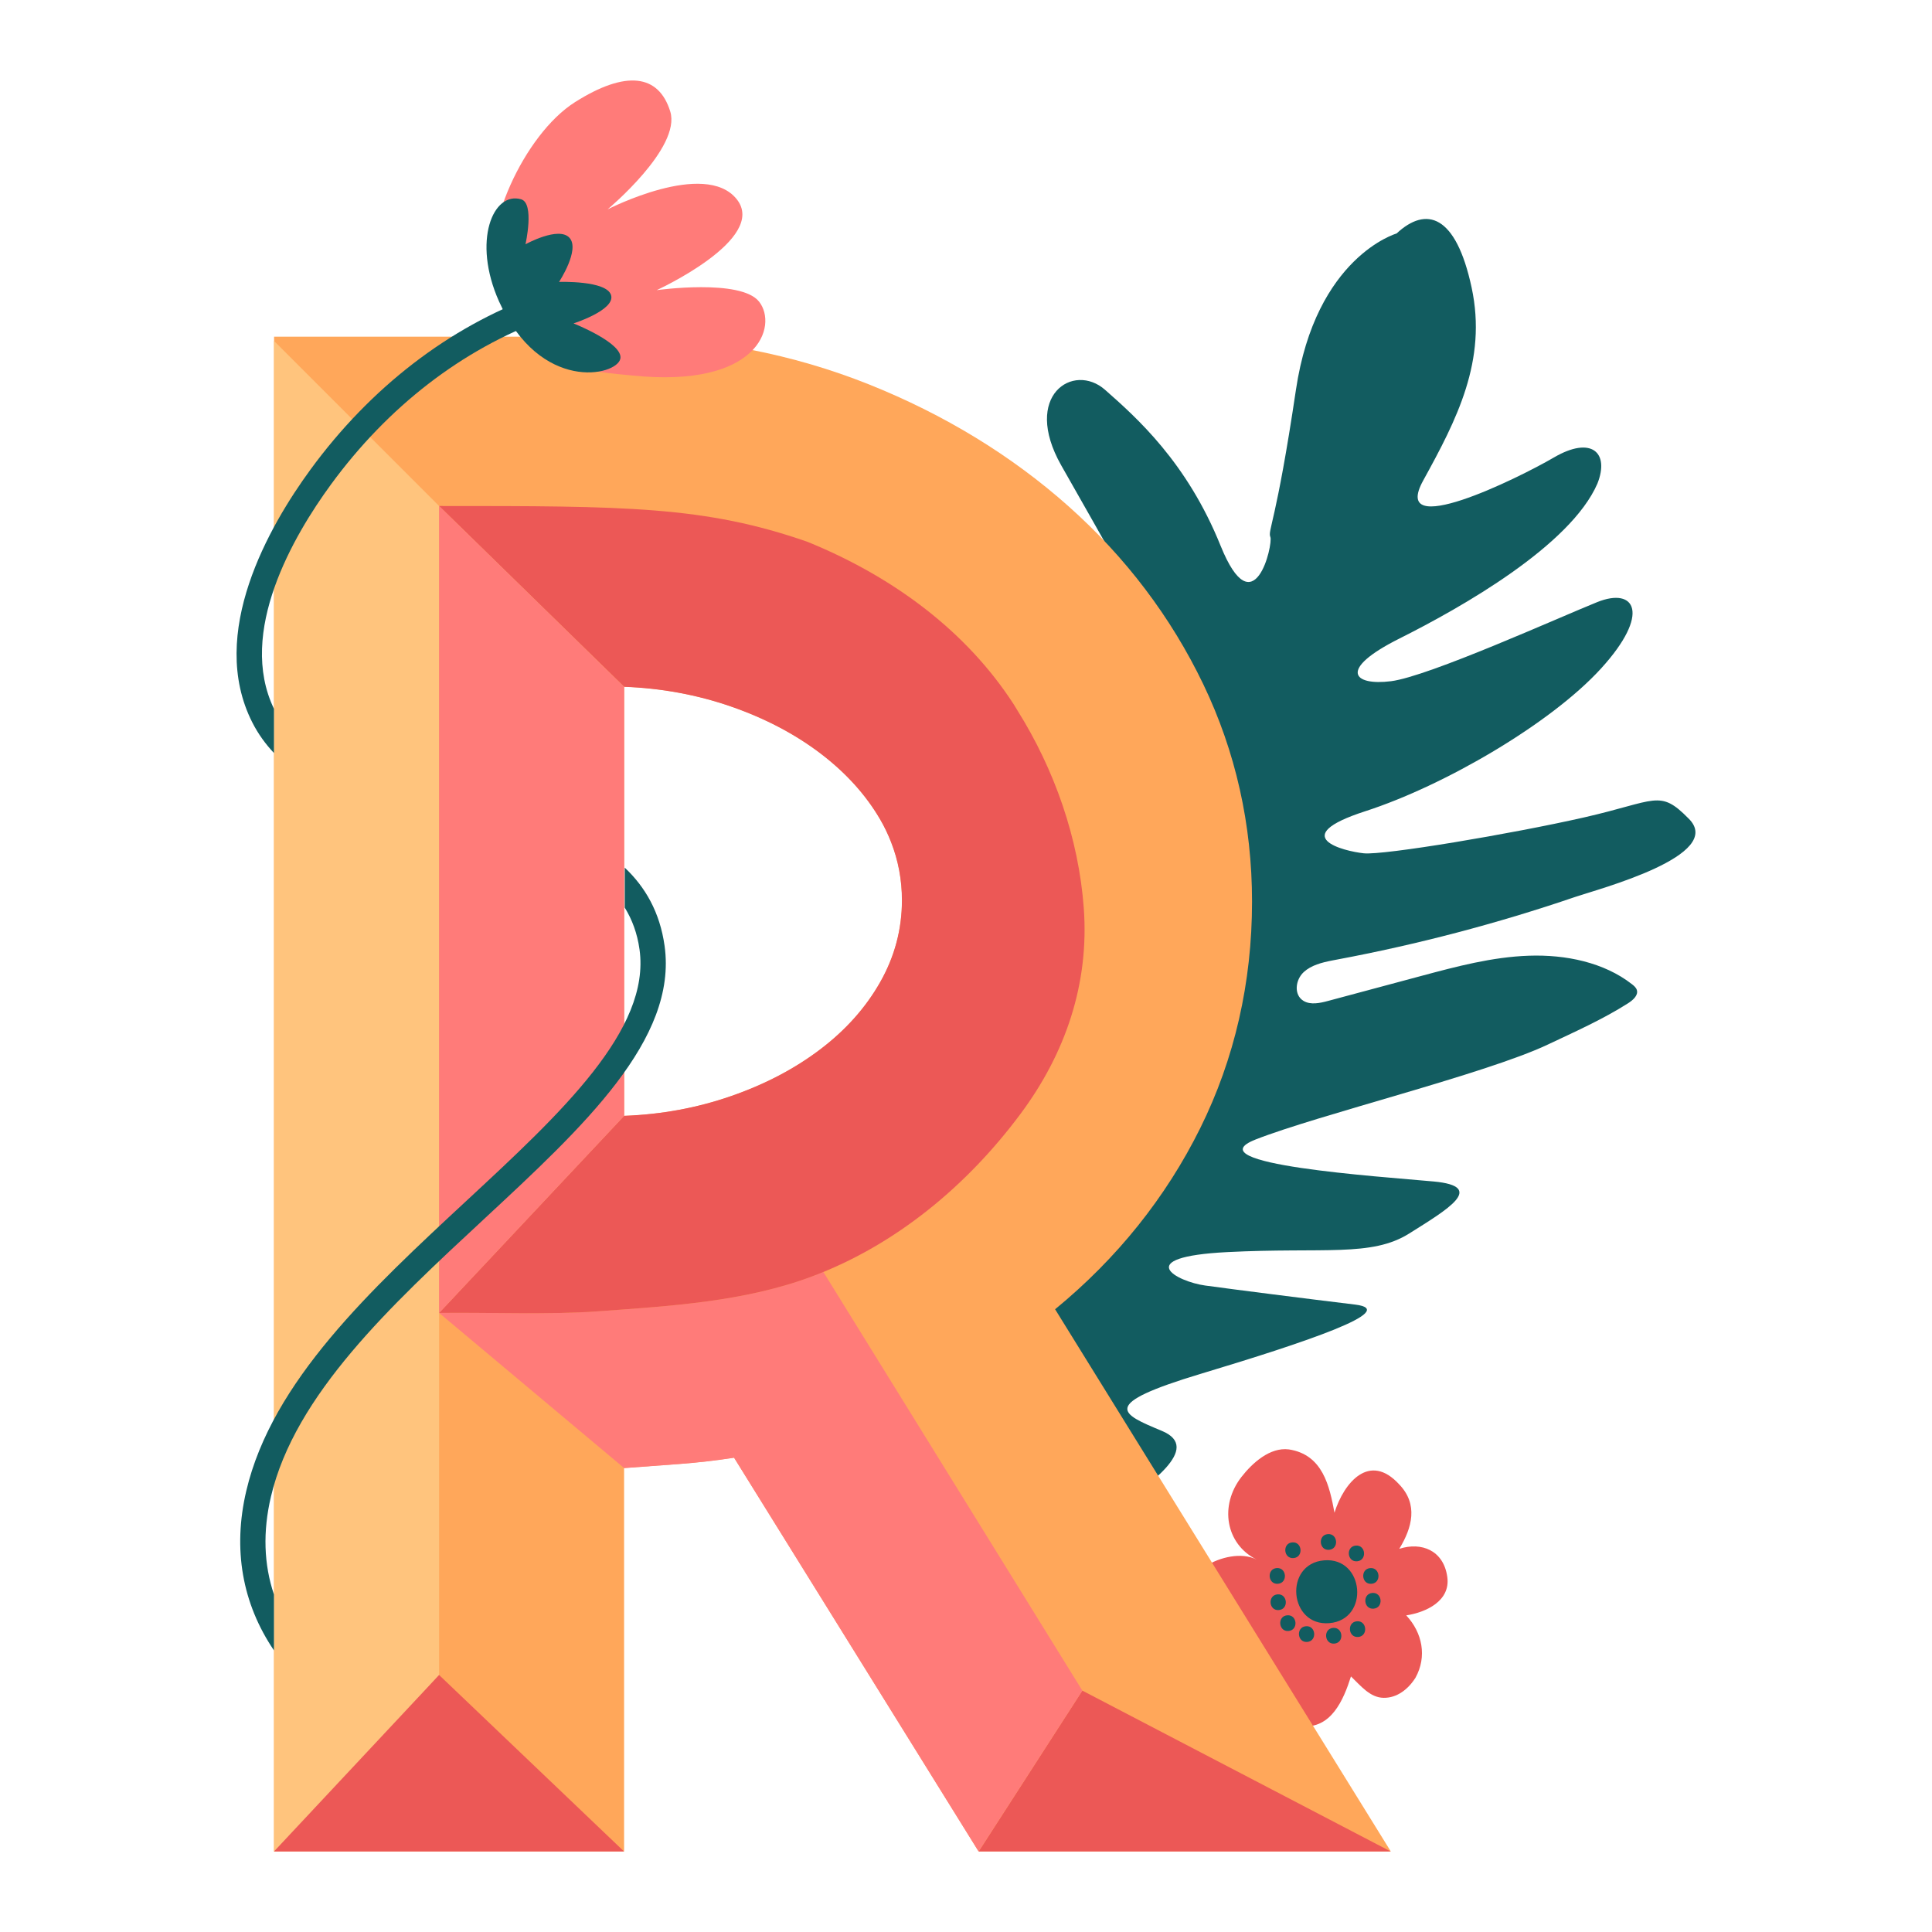
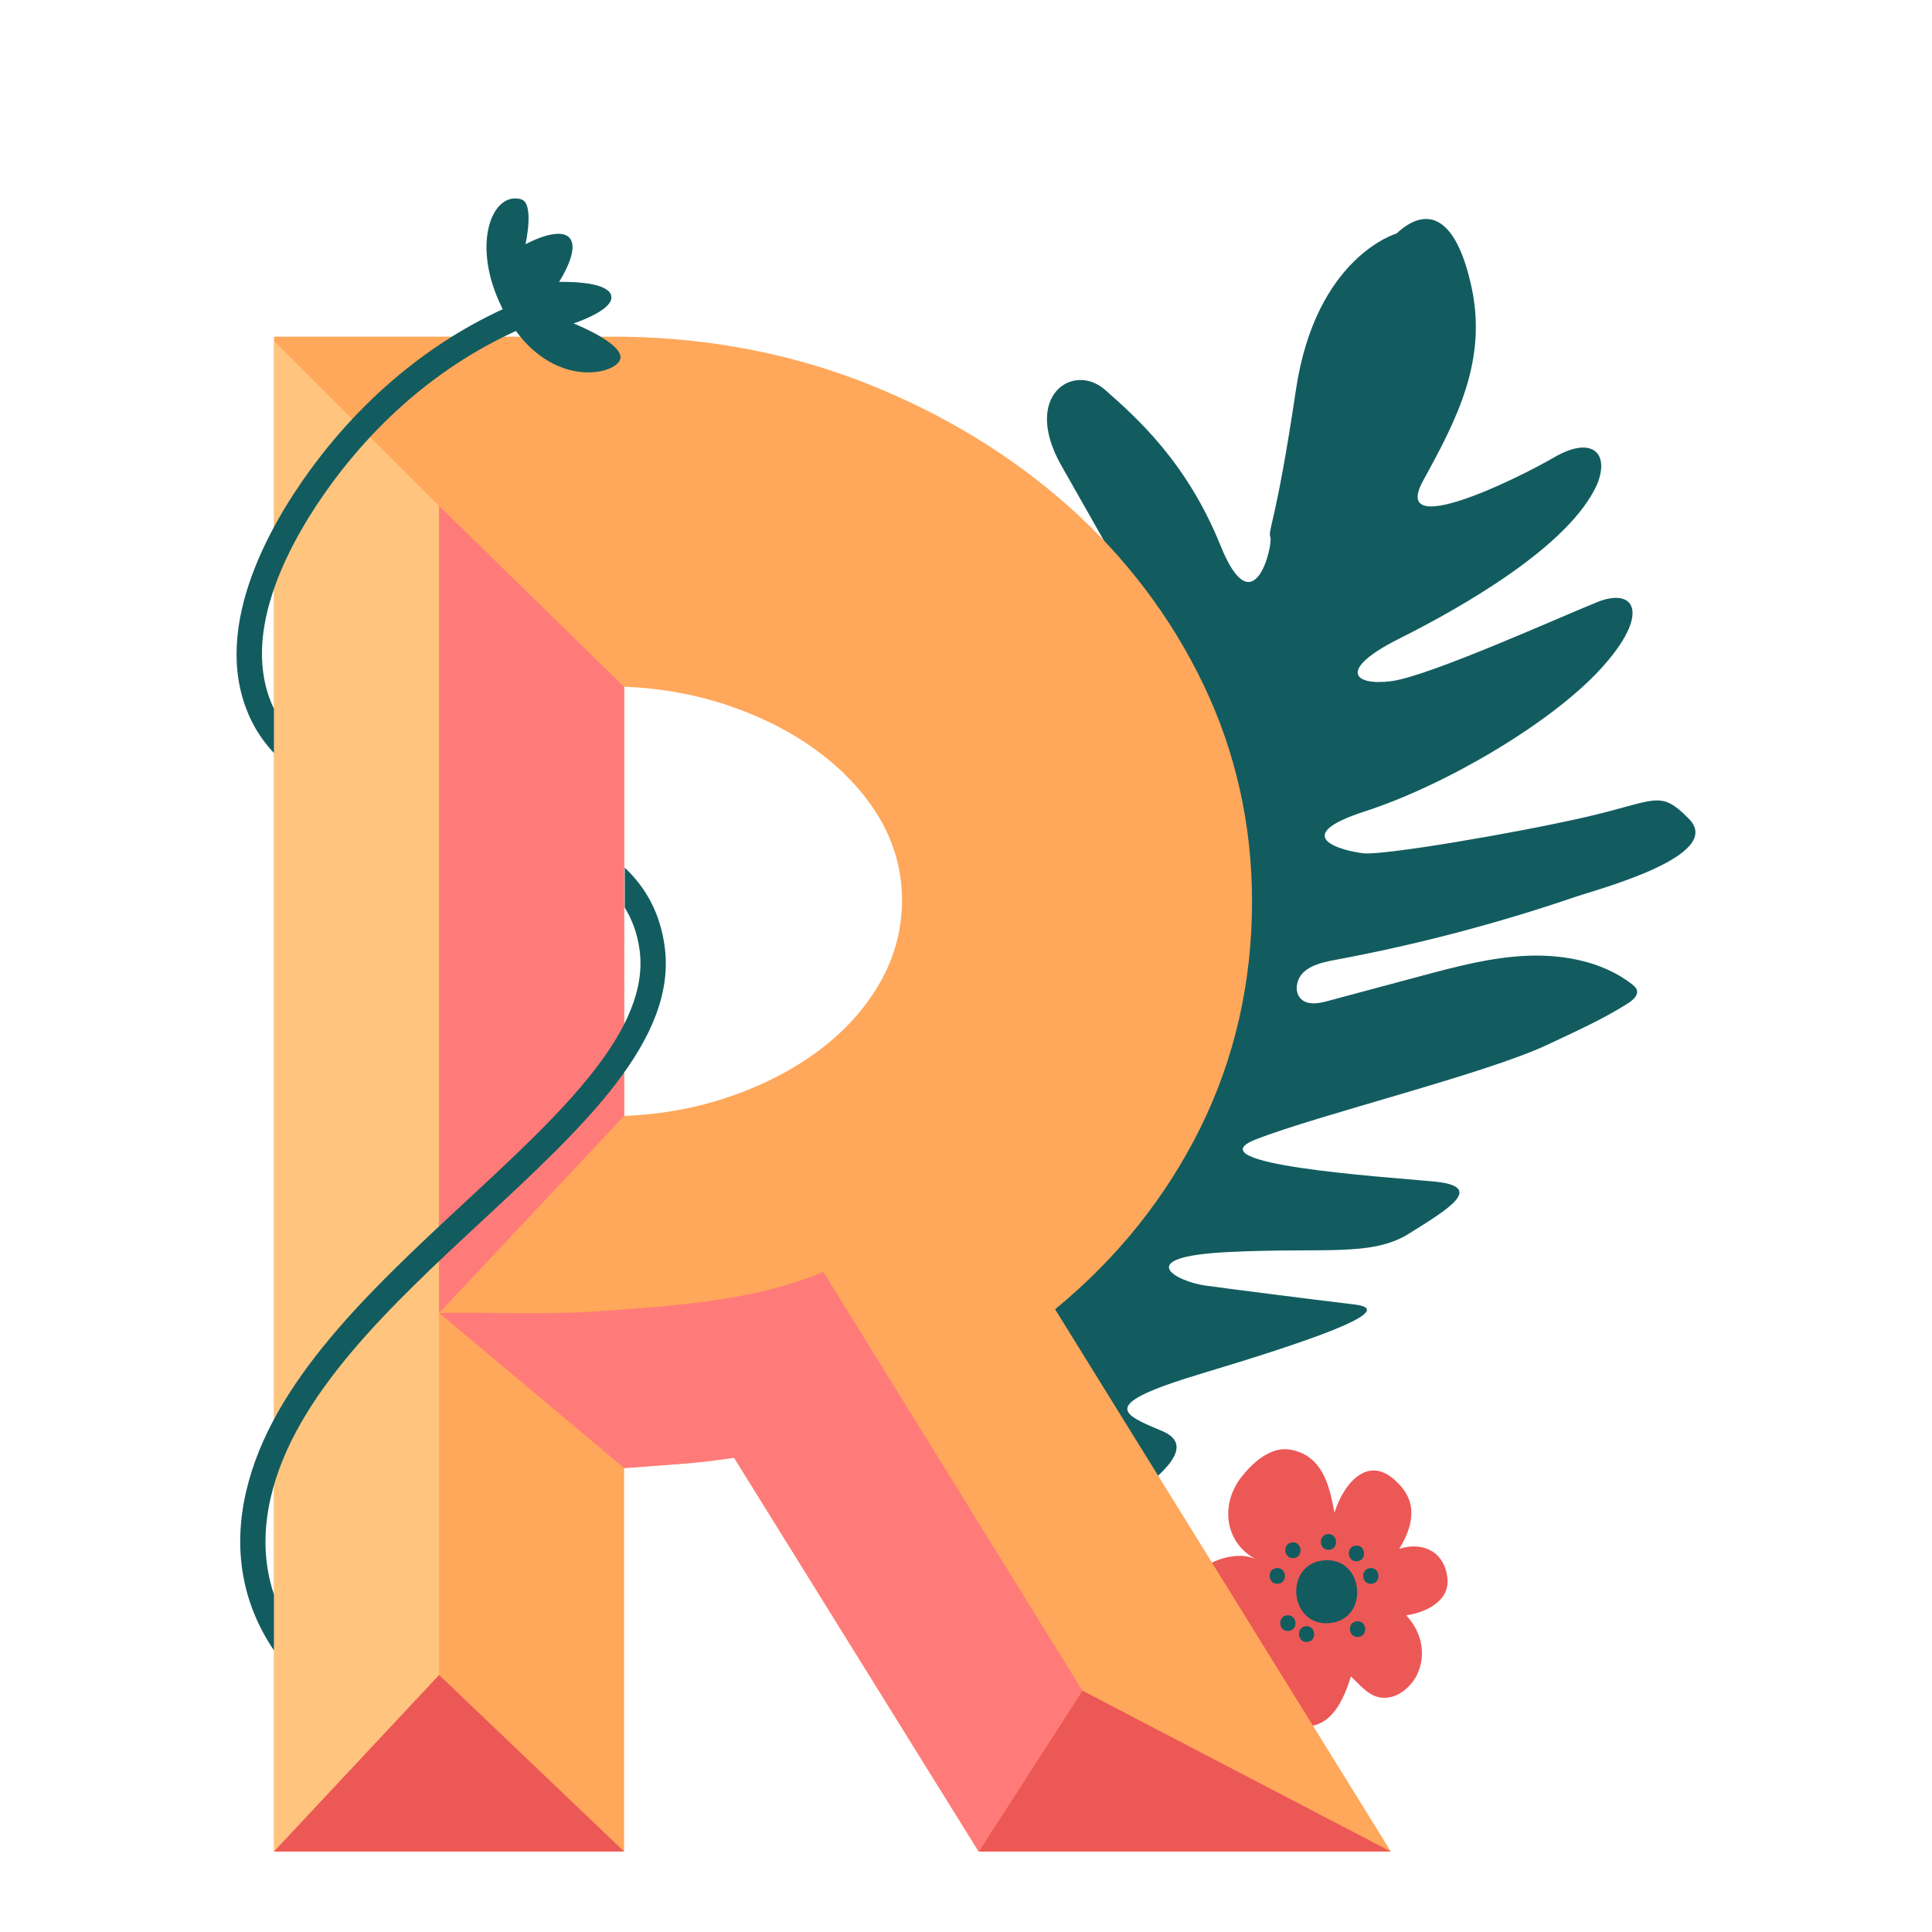
<svg xmlns="http://www.w3.org/2000/svg" version="1.1" id="Layer_1" x="0px" y="0px" viewBox="0 0 1200 1200" enable-background="new 0 0 1200 1200" xml:space="preserve">
  <g>
    <path fill="#125C60" d="M827.381,596.583c0.875-0.172,1.748-0.336,2.616-0.499c50.428-9.442,100.096-22.495,148.424-38.996   c13.964-4.767,94.023-25.825,70.277-48.799c-18.001-18.28-19.877-10.787-64.789-0.579C939,517.92,859.414,531.306,847.039,529.999   c-12.371-1.308-48.251-10.227,0.908-26.114c49.158-15.886,115.299-54.472,146.461-88.64c31.163-34.168,21.206-50.746-2.346-41.266   c-23.557,9.477-104.749,46.186-128.076,49.133c-23.332,2.95-33.514-7.098,5.234-26.506c38.746-19.406,106.239-57.711,122.964-96.25   c7.693-19.409-3.825-29.741-26.976-16.235c-23.158,13.506-101.99,52.03-81.241,14.344c20.754-37.686,39.847-74.408,30.08-119.879   c-9.762-45.465-28.208-50.689-46.628-33.553c0,0-50.184,14.349-62.51,97.224c-12.324,82.875-17.595,87.015-15.857,91.331   c1.741,4.314-10.084,57.048-30.968,5.277c-20.884-51.774-52.063-79.422-71.713-96.739c-19.654-17.318-51.702,3.511-27.277,46.825   c24.423,43.314,51.204,88.44,55.488,105.134c4.281,16.691-8.199,49.551-29.764,17.367c-21.567-32.187-43.219-69.653-61.756-80.161   c-18.538-10.505-42.777-43.262-26.373,20.716c3.11,12.126,7.878,24.554,13.638,36.959h52.997v89.368   c11.346,17.388,20.781,32.3,24.971,43.012c12.897,32.98,16.55,52.166-19.67,22.132c-1.706-1.415-3.504-2.892-5.301-4.37v98.986   c16.8,18.496,25.784,35.196,0,19.94v71.444c8.91,10.339,9.793,17.29,0,14.769v40.855h-68.339   c38.246,29.734,77.409,82.917,53.383,69.718c-27.292-14.987-74.872-44.795-59.512-4.709c7.3,19.051,16.603,37.351,25.755,55.559   c7.693,15.306,15.439,40.524,27.721,52.583c14.543,14.278,35.715-10.537,46.841-18.506c24.086-17.251,58.094-40.289,32.544-50.965   c-25.55-10.679-39.671-16.304,24.459-35.59c64.128-19.286,124.226-39.435,95.453-42.899c-28.763-3.467-75.271-9.379-93.011-11.819   c-17.735-2.444-46.361-17.72,13.682-20.773c60.049-3.059,89.543,3.196,113.005-11.561c23.458-14.757,48.264-29.229,15.156-32.299   c-33.107-3.066-149.75-10.693-110.611-26.068c39.142-15.379,142.905-40.734,181.339-58.894   c16.947-8.007,34.295-15.72,50.024-25.729c3.085-1.964,6.508-4.974,5.441-8.293c-0.469-1.457-1.735-2.55-2.985-3.527   c-17.418-13.614-41.227-18.502-64.033-17.722s-45.034,6.711-66.993,12.599c-19.243,5.161-38.484,10.321-57.726,15.481   c-5.067,1.359-10.882,2.629-15.288-0.029c-6.161-3.718-5.089-13.089,0.177-17.908C814.44,599.51,820.958,597.844,827.381,596.583z" />
    <g>
      <g>
        <path fill="#EC5856" d="M780.454,968.653c-19.158-9.638-23.252-33.476-9.333-51.329c6.663-8.542,17.612-18.576,29.413-17.074     c21.116,3.221,25.276,22.887,28.331,39.307c5.913-18.847,21.836-37.697,40.21-17.57c11.88,12.344,8.101,26.834,0.037,40.021     c13.799-4.494,27.603,1.01,29.829,17.499c2.082,14.831-13.156,21.955-25.506,23.829c10.084,10.824,12.996,25.587,5.765,38.706     c-4.409,7.04-11.441,12.64-19.79,12.507c-8.35-0.13-13.946-7.163-20.3-13.297c-4.609,14.565-12.25,32.719-30.745,30.945     c-20.977-1.568-27.202-16.05-27.15-35.233c-44.632,14.603-60.824-46.09-32.111-64.358     C757.63,967.181,771.064,963.927,780.454,968.653z" />
      </g>
      <g>
        <g>
          <path fill="#125C60" d="M825.699,1008.166c25.154-2.12,21.865-41.131-3.292-39.011      C797.251,971.278,800.541,1010.288,825.699,1008.166L825.699,1008.166z" />
        </g>
      </g>
      <g>
        <g>
          <path fill="#125C60" d="M803.464,967.753c6.289-0.528,5.466-10.281-0.823-9.75C796.353,958.533,797.174,968.286,803.464,967.753      L803.464,967.753z" />
        </g>
      </g>
      <g>
        <g>
          <path fill="#125C60" d="M793.761,983.714c6.287-0.528,5.466-10.281-0.823-9.753      C786.648,974.493,787.471,984.246,793.761,983.714L793.761,983.714z" />
        </g>
      </g>
      <g>
        <g>
-           <path fill="#125C60" d="M794.319,1000.037c6.288-0.528,5.467-10.281-0.825-9.75      C787.207,990.816,788.028,1000.569,794.319,1000.037L794.319,1000.037z" />
-         </g>
+           </g>
      </g>
      <g>
        <g>
          <path fill="#125C60" d="M800.325,1013.038c6.29-0.532,5.467-10.285-0.823-9.753      C793.214,1003.813,794.036,1013.566,800.325,1013.038L800.325,1013.038z" />
        </g>
      </g>
      <g>
        <g>
          <path fill="#125C60" d="M811.947,1019.833c6.291-0.531,5.469-10.285-0.821-9.753      C804.838,1010.61,805.66,1020.363,811.947,1019.833L811.947,1019.833z" />
        </g>
      </g>
      <g>
        <g>
-           <path fill="#125C60" d="M828.814,1020.866c6.29-0.531,5.467-10.284-0.821-9.753      C821.704,1011.644,822.526,1021.395,828.814,1020.866L828.814,1020.866z" />
-         </g>
+           </g>
      </g>
      <g>
        <g>
          <path fill="#125C60" d="M843.611,1016.754c6.289-0.532,5.467-10.283-0.824-9.753      C836.499,1007.531,837.32,1017.283,843.611,1016.754L843.611,1016.754z" />
        </g>
      </g>
      <g>
        <g>
-           <path fill="#125C60" d="M853.177,999.168c6.289-0.532,5.467-10.282-0.821-9.754      C846.065,989.946,846.889,999.698,853.177,999.168L853.177,999.168z" />
-         </g>
+           </g>
      </g>
      <g>
        <g>
          <path fill="#125C60" d="M851.874,983.724c6.29-0.527,5.465-10.281-0.821-9.753C844.763,974.504,845.586,984.257,851.874,983.724      L851.874,983.724z" />
        </g>
      </g>
      <g>
        <g>
          <path fill="#125C60" d="M842.919,969.748c6.291-0.531,5.467-10.283-0.821-9.753      C835.809,960.526,836.631,970.279,842.919,969.748L842.919,969.748z" />
        </g>
      </g>
      <g>
        <g>
          <path fill="#125C60" d="M825.539,962.62c6.289-0.533,5.467-10.284-0.821-9.753C818.427,953.396,819.25,963.149,825.539,962.62      L825.539,962.62z" />
        </g>
      </g>
    </g>
    <g>
      <g>
        <path fill="none" d="M546.614,509.005c-8.935-15.32-21.49-29.17-37.317-41.167c-15.814-11.957-34.432-21.697-55.328-28.95     c-20.929-7.242-43.201-11.356-66.2-12.221v266.306c23.033-0.851,45.304-4.962,66.2-12.221     c20.896-7.236,39.514-16.976,55.328-28.95c15.807-11.961,28.369-26.028,37.317-41.812c8.962-15.797,13.51-32.893,13.51-50.814     c0-12.552-2.277-24.712-6.765-36.145C551.395,518.01,549.185,513.422,546.614,509.005z" />
        <path fill="#FFA75A" d="M655.347,813.206l0.047-0.04c38.432-31.544,68.744-69.375,90.094-112.446     c21.35-43.094,32.175-90.448,32.175-140.741c0-47.715-10.177-93.109-30.245-134.921c-20.061-41.768-48.216-78.959-83.67-110.543     c-35.407-31.524-77.185-57.034-124.186-75.823c-46.967-18.755-98.061-28.702-151.86-29.564H170.229v940.804h217.406V911.808     l0.06-0.003c11.346-0.801,23.033-1.669,34.746-2.578c11.179-0.852,22.445-2.15,33.477-3.863l0.047-0.007l0.027,0.037l0.715,1.152     l151.152,243.387h255.978L655.347,813.206z M546.734,610.058c-8.962,15.8-21.53,29.881-37.357,41.852     c-15.827,11.984-34.452,21.731-55.368,28.97c-20.929,7.272-43.234,11.389-66.307,12.231l-0.067,0.003V426.527l0.067,0.003     c23.039,0.858,45.344,4.975,66.307,12.231c20.916,7.256,39.541,17.002,55.368,28.97c15.84,12.007,28.409,25.871,37.357,41.207     c2.571,4.421,4.781,9.015,6.758,14.047c4.488,11.446,6.765,23.624,6.765,36.192C560.257,577.121,555.709,594.241,546.734,610.058     z" />
      </g>
      <polygon fill="#EC5856" points="607.859,1150 863.837,1150 672.267,1050.071   " />
      <path fill="#FFC47D" d="M272.738,815.476c0-194.733,0-448.083,0-501.192L170.166,211.709V1150h2.417l100.155-109.636    C272.738,1011.755,272.738,922.51,272.738,815.476z" />
      <path fill="#FF7B79" d="M511.406,790.049l-6.622,2.608c-42.406,15.992-88.804,18.552-133.599,21.839    c-30.093,2.208-68.272,0.583-98.447,0.98L387.7,911.871c12.006-0.847,23.6-1.712,34.749-2.577    c11.148-0.847,22.316-2.132,33.482-3.862l0.715,1.15L607.822,1150l64.445-99.929L511.406,790.049z" />
-       <path fill="#EC5856" d="M673.157,564.023c-3.174-43.231-18.176-86.11-41.232-122.805c-0.799-1.272-1.528-2.597-2.346-3.853    c-0.92-1.413-1.855-2.817-2.803-4.211c-30.424-44.699-75.595-76.425-125.26-96.63c-63.731-22.238-113.231-22.238-228.775-22.238    l0.142,0.141L387.7,426.596c23.171,0.865,45.256,4.95,66.287,12.228c21.031,7.296,39.475,16.955,55.351,28.96    c15.876,12.032,28.327,25.74,37.334,41.188c2.661,4.562,4.88,9.25,6.756,14.036c4.476,11.421,6.766,23.467,6.766,36.169    c0,18.017-4.513,34.972-13.521,50.847c-9.007,15.885-21.458,29.825-37.334,41.83c-15.876,12.023-34.32,21.682-55.351,28.96    c-21.031,7.305-43.116,11.381-66.287,12.228L272.738,815.476c30.175-0.398,68.354,1.228,98.447-0.98    c44.795-3.287,91.193-5.847,133.599-21.839c51.996-19.609,96.143-56.515,129.147-100.899    C661.846,654.216,676.601,610.928,673.157,564.023z" />
      <path fill="#FF7B79" d="M272.738,314.285c0,53.109,0,306.459,0,501.192L387.7,693.043V426.667L272.738,314.285z" />
      <polygon fill="#EC5856" points="272.738,1040.364 170.166,1150 387.635,1150   " />
    </g>
    <g>
-       <path fill="#FF7B79" d="M392.811,233.239c-23.526-2.423-66.382-2.787-84.77-59.143c-9.876-30.27,17.471-90.642,49.084-110.644    c31.612-20.002,51.982-17.379,59.165,5.743c7.023,22.607-38.905,60.854-38.905,60.854s60.339-31.067,80.167-6.371    c19.828,24.696-49.667,56.537-49.667,56.537s52.305-7.303,63.634,7.186C483.272,202.434,471.086,241.301,392.811,233.239z" />
      <path fill="#125C60" d="M309.923,187.144c-16.762-37.556-3.638-68.423,13.753-63.36c8.479,2.469,2.713,27.938,2.713,27.938    s20.57-11.391,27.309-4.038c6.739,7.354-6.462,27.424-6.462,27.424s29.544-1.04,32.309,8.201    c2.765,9.242-23.32,17.568-23.32,17.568s31.035,12.271,29.078,21.913C383.116,233.572,335.337,244.083,309.923,187.144z" />
    </g>
    <g>
      <path fill="#125C60" d="M192.847,291.653c-25.517,34.893-64.15,101.687-36.182,156.969c3.685,7.282,8.286,13.561,13.5,19.093    c0-9.114,0-18.544,0-27.467c-22.943-47.594,12.194-107.603,35.384-139.312c35.367-48.37,81.433-83.93,133.221-102.829    l-5.396-14.772C278.654,203.301,230.058,240.759,192.847,291.653z" />
      <path fill="#125C60" d="M388.038,538.916v24.805c4.574,7.411,7.777,15.967,9.179,25.969    c6.985,49.899-48.556,101.454-107.364,156.034c-59.442,55.174-120.914,112.232-136.888,180.322    c-8.496,36.183-2.518,69.965,17.199,99.056v-34.709c-6.306-18.75-6.985-39.044-1.893-60.754    c14.885-63.415,74.568-118.817,132.287-172.389c61.893-57.452,120.359-111.718,112.232-169.737    C409.859,566.574,400.782,550.933,388.038,538.916z" />
    </g>
  </g>
</svg>